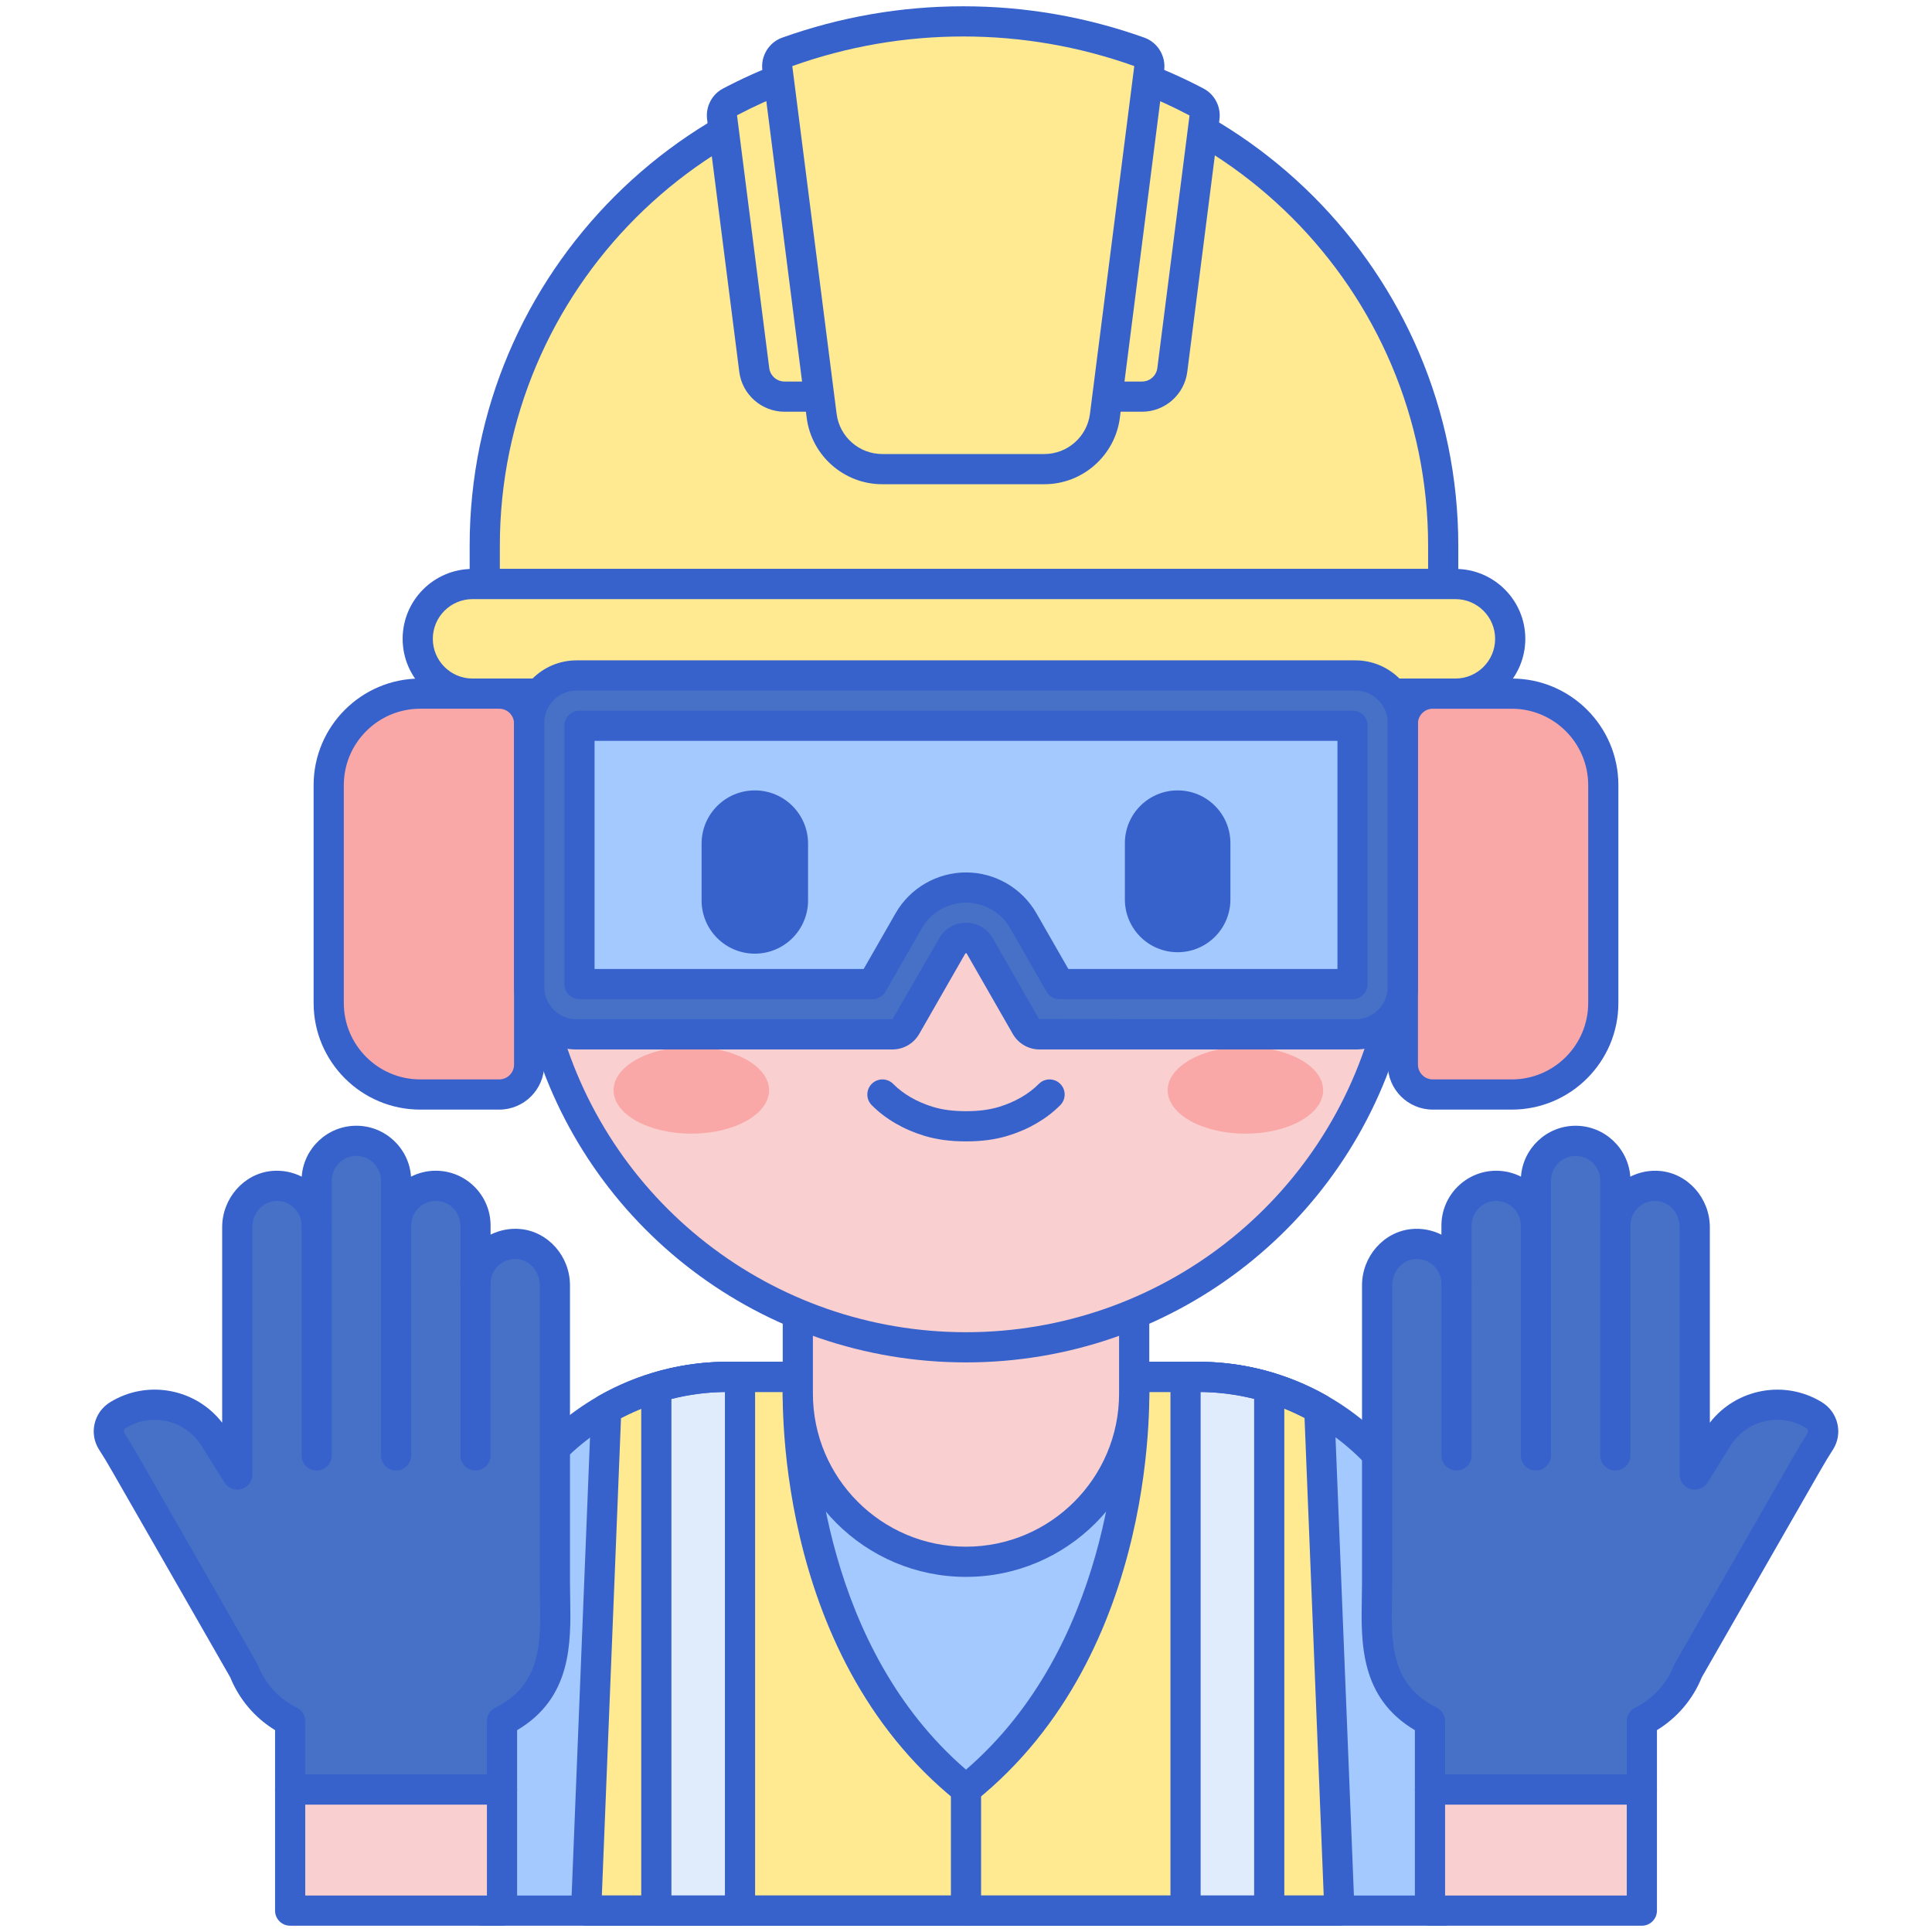
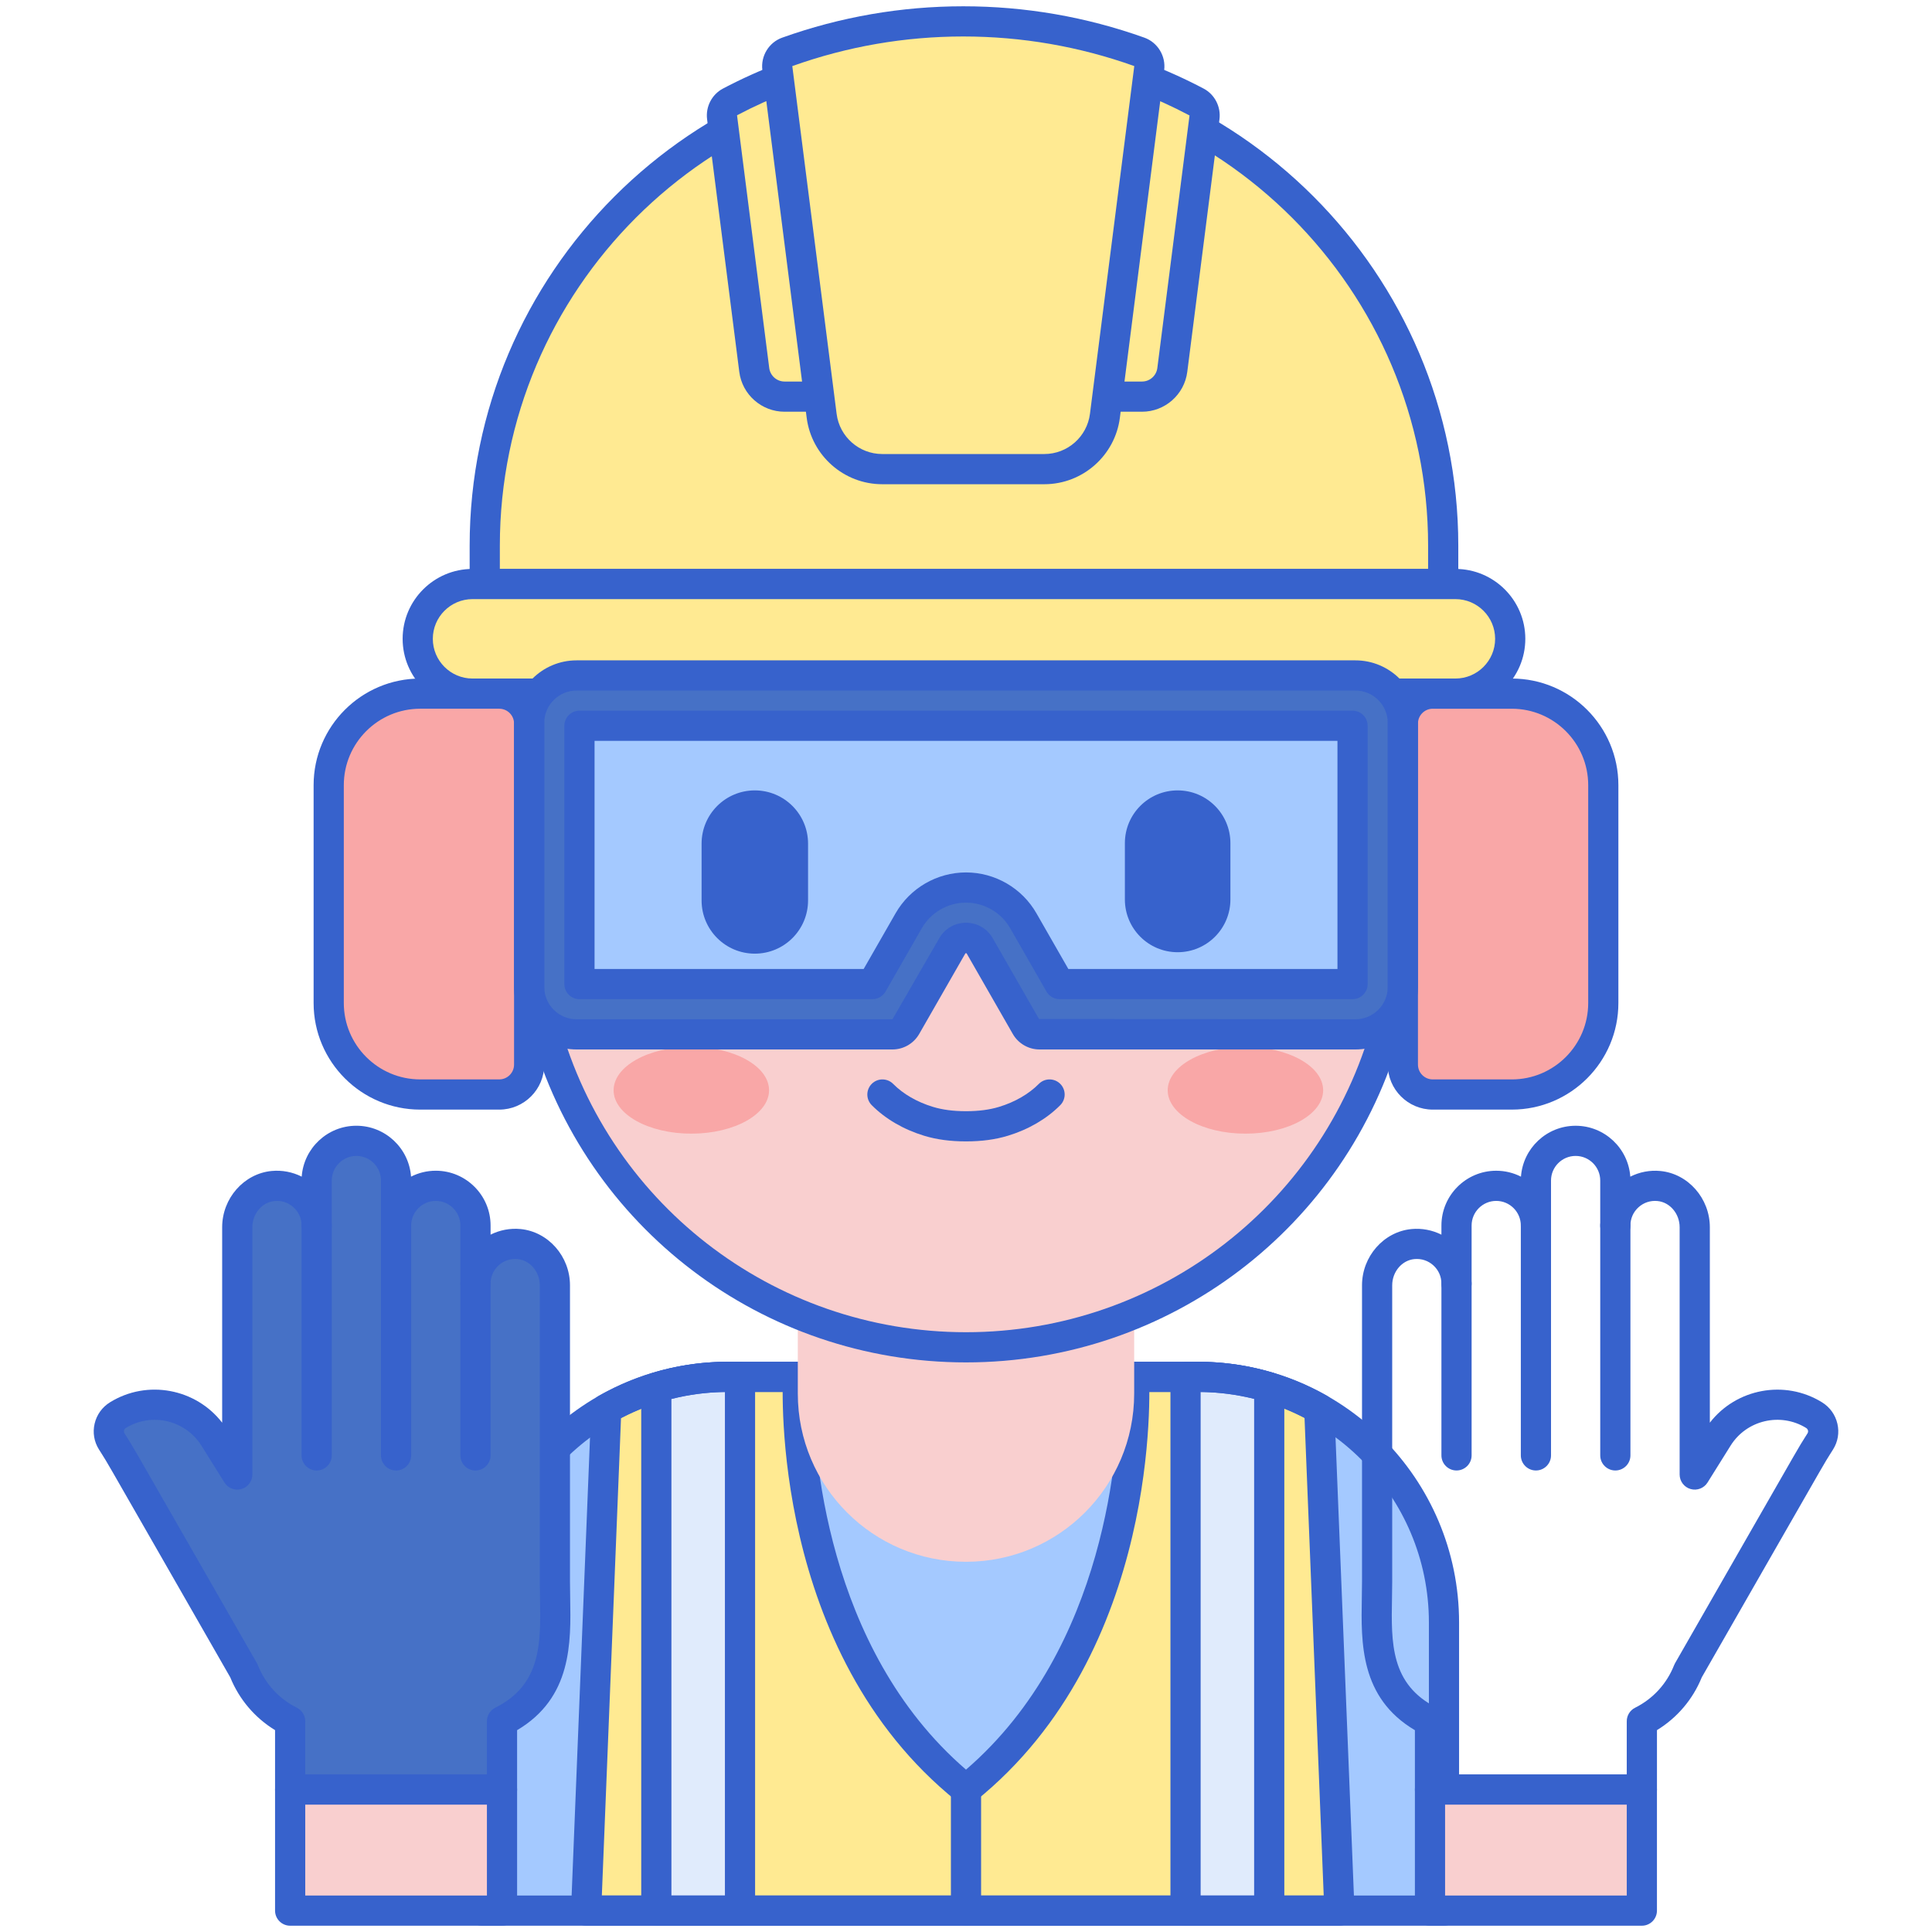
<svg xmlns="http://www.w3.org/2000/svg" id="Layer_1" viewBox="0 0 256 256">
  <g>
    <g>
      <path d="m158.791 182.442h-62.383c-17.974 0-32.545 14.571-32.545 32.545v38.18h127.473v-38.18c0-17.974-14.571-32.545-32.545-32.545z" fill="#a4c9ff" />
    </g>
    <g>
      <path d="m158.791 182.442h-62.383c-17.974 0-32.545 14.571-32.545 32.545v38.18h127.473v-38.18c0-17.974-14.571-32.545-32.545-32.545z" fill="#a4c9ff" />
    </g>
    <g>
      <path d="m177.48 253.167-2.67-66.505c-4.729-2.681-10.192-4.218-16.016-4.219-12.93 0-28.986 0-31.221 0-2.233 0-18.246 0-31.167 0-5.847.001-11.329 1.551-16.072 4.251l-2.669 66.474h99.815z" fill="#ffea92" />
    </g>
    <g>
      <path d="m177.48 255.167h-99.815c-.544 0-1.065-.222-1.442-.614-.377-.393-.578-.922-.556-1.466l2.668-66.474c.028-.69.409-1.316 1.009-1.658 5.185-2.951 11.084-4.512 17.061-4.512h62.389c5.954 0 11.833 1.549 17.002 4.479.602.341.984.968 1.012 1.66l2.67 66.505c.021.544-.179 1.073-.556 1.466-.377.392-.898.614-1.442.614zm-97.733-4h95.651l-2.541-63.29c-4.329-2.249-9.167-3.434-14.063-3.434h-62.389c-4.917 0-9.775 1.195-14.119 3.463z" fill="#3762cc" />
    </g>
    <g>
      <path d="m150.251 182.442c-4.722 0-39.866 0-44.502 0 0 0-1.886 35.233 22.251 54.645 24.137-19.412 22.251-54.645 22.251-54.645z" fill="#a4c9ff" />
    </g>
    <g>
      <path d="m128 255.167c-1.104 0-2-.896-2-2v-16.079c0-1.104.896-2 2-2s2 .896 2 2v16.079c0 1.104-.896 2-2 2z" fill="#3762cc" />
    </g>
    <g>
      <path d="m168.179 183.84c-2.973-.898-6.119-1.397-9.386-1.397-.562 0-1.131 0-1.703 0v70.724h11.089z" fill="#e0ebfc" />
    </g>
    <g>
      <path d="m98.055 182.442c-.554 0-1.105 0-1.649 0-3.286 0-6.45.505-9.44 1.414v69.31h11.089z" fill="#e0ebfc" />
    </g>
    <g>
      <path d="m168.179 255.167h-11.089c-1.104 0-2-.896-2-2v-70.724c0-1.104.896-2 2-2h1.704c3.353 0 6.705.499 9.963 1.482.844.255 1.422 1.033 1.422 1.915v69.327c0 1.104-.895 2-2 2zm-9.089-4h7.089v-65.805c-2.334-.586-4.711-.894-7.089-.917z" fill="#3762cc" />
    </g>
    <g>
      <path d="m98.055 255.167h-11.089c-1.104 0-2-.896-2-2v-69.31c0-.88.576-1.657 1.418-1.914 3.275-.996 6.646-1.5 10.021-1.5h1.649c1.104 0 2 .896 2 2v70.724c.001 1.104-.895 2-1.999 2zm-9.089-4h7.089v-66.722c-2.379.028-4.756.34-7.089.931z" fill="#3762cc" />
    </g>
    <g>
      <path d="m128 239.088c-.444 0-.887-.147-1.253-.441-24.653-19.827-23.074-54.831-22.995-56.311.057-1.062.934-1.893 1.997-1.893h44.502c1.063 0 1.94.832 1.997 1.893.079 1.48 1.658 36.484-22.995 56.311-.365.294-.809.441-1.253.441zm-20.278-54.646c.05 7.291 1.567 33.911 20.278 50.043 18.71-16.132 20.228-42.752 20.278-50.043z" fill="#3762cc" />
    </g>
    <g>
      <path d="m191.336 255.167h-127.473c-1.104 0-2-.896-2-2v-38.18c0-19.048 15.497-34.544 34.544-34.544h62.383c19.048 0 34.545 15.497 34.545 34.544v38.18c.001 1.104-.895 2-1.999 2zm-125.473-4h123.473v-36.18c0-16.842-13.702-30.544-30.545-30.544h-62.383c-16.842 0-30.544 13.702-30.544 30.544v36.18z" fill="#3762cc" />
    </g>
    <g>
      <path d="m192.122 125.032h-128.956c-1.104 0-2-.896-2-2v-38.078c0-1.104.896-2 2-2h128.956c1.104 0 2 .896 2 2v38.078c0 1.105-.896 2-2 2zm-126.956-4h124.956v-34.078h-124.956z" fill="#3762cc" />
    </g>
    <g>
      <path d="m150.285 184.66v-27.931h-44.571v27.931c0 12.308 9.978 22.285 22.285 22.285 12.309 0 22.286-9.977 22.286-22.285z" fill="#f9cfcf" />
    </g>
    <g>
-       <path d="m128 208.945c-13.391 0-24.286-10.894-24.286-24.285v-27.931c0-1.104.896-2 2-2h44.571c1.104 0 2 .896 2 2v27.931c0 13.391-10.894 24.285-24.285 24.285zm-20.286-50.216v25.931c0 11.185 9.1 20.285 20.286 20.285 11.185 0 20.285-9.1 20.285-20.285v-25.931z" fill="#3762cc" />
-     </g>
+       </g>
    <g>
      <path d="m70.114 99.357c0-40.821 28.299-62.784 57.886-62.784 29.113 0 57.886 21.412 57.886 62.784 10.534 0 18.026 8.287 18.026 17.74 0 8.972-6.424 17.74-19.786 17.74-6.331 25.104-29.055 43.688-56.125 43.688-27.07 0-49.794-18.584-56.125-43.688-13.236 0-19.786-8.667-19.786-17.74-.002-9.412 7.444-17.74 18.024-17.74z" fill="#f9cfcf" />
    </g>
    <g>
      <ellipse cx="165.025" cy="144.466" fill="#f9a7a7" rx="10.299" ry="5.749" />
    </g>
    <g>
      <ellipse cx="91.606" cy="144.466" fill="#f9a7a7" rx="10.299" ry="5.749" />
    </g>
    <g>
      <path d="m128 180.525c-26.966 0-50.465-17.902-57.673-43.725-13.891-.681-20.238-10.529-20.238-19.703 0-10.41 7.78-18.699 18.046-19.65.887-41.286 30.554-62.874 59.865-62.874 15.689 0 30.34 5.84 41.254 16.443 11.795 11.459 18.209 27.483 18.612 46.432 10.267.951 18.046 9.24 18.046 19.649 0 9.173-6.347 19.022-20.238 19.703-7.209 25.823-30.708 43.725-57.674 43.725zm0-141.952c-27.771 0-55.886 20.879-55.886 60.784 0 1.104-.896 2-2 2-8.986 0-16.026 6.914-16.026 15.74 0 7.835 5.5 15.741 17.786 15.741.916 0 1.715.623 1.939 1.511 6.263 24.833 28.545 42.177 54.186 42.177s47.923-17.344 54.186-42.177c.224-.888 1.023-1.511 1.939-1.511 12.287 0 17.786-7.905 17.786-15.74 0-8.827-7.04-15.741-16.026-15.741-1.104 0-2-.896-2-2 .002-41.763-28.968-60.784-55.884-60.784z" fill="#3762cc" />
    </g>
    <g>
      <path d="m128 151.24c-2.08 0-3.894-.244-5.544-.746-2.74-.834-5.143-2.236-6.949-4.056-.778-.784-.773-2.05.011-2.829.784-.777 2.05-.772 2.829.011 1.34 1.352 3.164 2.405 5.273 3.046 1.268.386 2.701.573 4.38.573s3.113-.188 4.38-.573c2.109-.642 3.933-1.695 5.273-3.046.778-.784 2.044-.789 2.829-.011.784.778.789 2.044.011 2.829-1.806 1.82-4.208 3.222-6.949 4.056-1.65.502-3.464.746-5.544.746z" fill="#3762cc" />
    </g>
    <g>
      <g>
        <path d="m191.232 77.386h-127.001v-5.076c0-35.07 28.43-63.5 63.5-63.5 35.07 0 63.5 28.43 63.5 63.5v5.076z" fill="#ffea92" />
      </g>
      <g>
        <path d="m191.232 79.386h-127.001c-1.104 0-2-.896-2-2v-5.076c0-36.117 29.383-65.5 65.5-65.5s65.5 29.383 65.5 65.5v5.076c.001 1.105-.895 2-1.999 2zm-125.001-4h123.001v-3.076c0-33.912-27.589-61.5-61.5-61.5s-61.5 27.589-61.5 61.5v3.076z" fill="#3762cc" />
      </g>
      <g>
        <path d="m192.85 91.91h-130.237c-4.011 0-7.262-3.251-7.262-7.262 0-4.011 3.251-7.262 7.262-7.262h130.237c4.011 0 7.262 3.251 7.262 7.262 0 4.011-3.252 7.262-7.262 7.262z" fill="#ffea92" />
      </g>
      <g>
        <path d="m192.85 93.91h-130.237c-5.107 0-9.262-4.155-9.262-9.262s4.155-9.262 9.262-9.262h130.237c5.107 0 9.262 4.155 9.262 9.262s-4.155 9.262-9.262 9.262zm-130.237-14.524c-2.901 0-5.262 2.361-5.262 5.262s2.361 5.262 5.262 5.262h130.237c2.901 0 5.262-2.36 5.262-5.262s-2.361-5.262-5.262-5.262z" fill="#3762cc" />
      </g>
      <g>
        <path d="m103.956 52.555h47.367c2.036 0 3.755-1.514 4.013-3.534l4.266-33.47c.106-.833-.307-1.654-1.05-2.045-9.242-4.872-19.759-7.639-30.913-7.639s-21.67 2.767-30.913 7.639c-.742.391-1.156 1.213-1.05 2.045l.523 4.105 3.743 29.365c.259 2.02 1.978 3.534 4.014 3.534z" fill="#ffea92" />
      </g>
      <g>
        <path d="m151.323 54.555h-47.367c-3.035 0-5.613-2.271-5.997-5.281l-4.266-33.469c-.211-1.659.633-3.293 2.101-4.068 9.768-5.148 20.78-7.87 31.846-7.87s22.078 2.721 31.845 7.87c1.468.774 2.313 2.409 2.101 4.067l-4.266 33.47c-.383 3.01-2.962 5.281-5.997 5.281zm-23.683-46.688c-10.418 0-20.785 2.562-29.98 7.408l4.268 33.493c.13 1.019 1.002 1.787 2.029 1.787h47.367c1.027 0 1.899-.768 2.029-1.787l4.266-33.469c-9.194-4.87-19.56-7.432-29.979-7.432z" fill="#3762cc" />
      </g>
      <g>
        <path d="m152.277 9.035c.119-.936-.419-1.842-1.308-2.159-7.297-2.608-15.147-4.042-23.33-4.042-8.182 0-16.032 1.434-23.33 4.042-.888.318-1.427 1.224-1.308 2.159l5.87 46.06c.515 4.04 3.953 7.067 8.025 7.067h10.741 10.741c4.073 0 7.51-3.027 8.025-7.067z" fill="#ffea92" />
      </g>
      <g>
        <path d="m138.381 64.162h-21.483c-5.066 0-9.369-3.79-10.009-8.814l-5.871-46.06c-.237-1.862.864-3.668 2.618-4.295 7.721-2.76 15.797-4.159 24.003-4.159 8.207 0 16.283 1.399 24.003 4.158 1.754.628 2.855 2.434 2.618 4.295l-5.87 46.06c-.64 5.026-4.943 8.815-10.009 8.815zm-10.741-59.329c-7.747 0-15.369 1.32-22.657 3.925l5.874 46.083c.386 3.033 2.984 5.32 6.042 5.32h21.483c3.058 0 5.655-2.287 6.042-5.32l5.87-46.06c.002-.019-.007-.03-.007-.03-7.278-2.597-14.9-3.918-22.647-3.918zm24.637 4.202h.01z" fill="#3762cc" />
      </g>
    </g>
    <g>
      <path d="m70.114 95.789v34.982c0 3.473 2.816 6.289 6.289 6.289h41.851c.747 0 1.436-.4 1.808-1.048l6.13-10.696c.8-1.397 2.815-1.397 3.616 0l6.13 10.696c.371.648 1.061 1.048 1.808 1.048h41.851c3.473 0 6.289-2.816 6.289-6.289v-34.982c0-3.473-2.816-6.289-6.289-6.289h-103.194c-3.473 0-6.289 2.816-6.289 6.289z" fill="#4671c6" />
    </g>
    <g>
      <path d="m140.401 130.393-4.81-8.392c-1.554-2.713-4.463-4.399-7.592-4.399s-6.037 1.686-7.592 4.4l-4.809 8.391h-38.817v-34.226h102.438v34.226z" fill="#a4c9ff" />
    </g>
    <g>
      <path d="m66.15 145.029h-10.47c-6.697 0-12.125-5.429-12.125-12.125v-28.868c0-6.697 5.429-12.125 12.125-12.125h10.47c2.189 0 3.964 1.775 3.964 3.964v45.191c0 2.189-1.775 3.963-3.964 3.963z" fill="#f9a7a7" />
    </g>
    <g>
      <path d="m189.85 91.91h10.47c6.697 0 12.125 5.429 12.125 12.125v28.868c0 6.697-5.429 12.125-12.125 12.125h-10.47c-2.189 0-3.964-1.775-3.964-3.964v-45.19c0-2.189 1.775-3.964 3.964-3.964z" fill="#f9a7a7" />
    </g>
    <g>
      <path d="m38.446 228.072v9.055h28.073v-9.058c8.146-4.065 7.007-11.877 7.007-18.48v-39.281c0-2.748-2.009-5.201-4.744-5.462-3.138-.299-5.778 2.16-5.778 5.236v-7.695c0-2.905-2.355-5.261-5.261-5.261-2.906 0-5.261 2.355-5.261 5.261v-5.96c0-2.906-2.355-5.261-5.261-5.261-2.905 0-5.261 2.355-5.261 5.261v5.961c0-3.076-2.64-5.535-5.778-5.236-2.735.261-4.744 2.715-4.744 5.462v32.768l-3.055-4.889c-2.71-4.336-8.412-5.665-12.757-2.98-1.187.734-1.568 2.287-.828 3.471 1.599 2.558-.804-1.571 17.517 30.4 1.156 2.939 3.342 5.298 6.131 6.688z" fill="#4671c6" />
    </g>
    <g>
      <path d="m63.004 194.846c-1.104 0-2-.896-2-2v-22.763c0-1.104.896-2 2-2s2 .896 2 2v22.763c0 1.104-.895 2-2 2z" fill="#3762cc" />
    </g>
    <g>
      <path d="m52.482 194.846c-1.104 0-2-.896-2-2v-30.458c0-1.104.896-2 2-2s2 .896 2 2v30.458c0 1.104-.895 2-2 2z" fill="#3762cc" />
    </g>
    <g>
      <path d="m41.96 194.846c-1.104 0-2-.896-2-2v-30.458c0-1.104.896-2 2-2s2 .896 2 2v30.458c0 1.104-.895 2-2 2z" fill="#3762cc" />
    </g>
    <g>
      <path d="m66.519 239.127h-28.073c-1.104 0-2-.896-2-2v-7.877c-2.673-1.632-4.753-4.074-5.936-6.994l-9.347-16.316c-6.985-12.196-6.985-12.196-7.671-13.278l-.39-.618c-.638-1.021-.838-2.229-.564-3.403.277-1.184 1-2.189 2.037-2.83 4.945-3.056 11.379-1.81 14.863 2.7v-25.897c0-3.829 2.879-7.103 6.554-7.454 1.385-.131 2.768.136 3.986.751.266-3.764 3.413-6.745 7.243-6.745s6.977 2.98 7.243 6.744c.985-.501 2.1-.784 3.279-.784 4.004 0 7.261 3.257 7.261 7.261v1.209c1.213-.608 2.588-.873 3.967-.742 3.676.351 6.554 3.625 6.554 7.454v39.281c0 .702.013 1.417.026 2.14.108 5.924.242 13.23-7.033 17.528v7.869c.001 1.105-.894 2.001-1.999 2.001zm-26.073-4h24.073v-7.058c0-.758.429-1.451 1.107-1.79 6.136-3.062 6.034-8.607 5.927-14.477-.014-.748-.027-1.488-.027-2.213v-39.281c0-1.79-1.289-3.314-2.934-3.472-.942-.087-1.832.206-2.52.832s-1.068 1.483-1.068 2.414c0 1.104-.896 2-2 2s-2-.896-2-2v-7.695c0-1.798-1.463-3.261-3.261-3.261s-3.261 1.463-3.261 3.261c0 1.104-.896 2-2 2s-2-.896-2-2v-5.96c0-1.798-1.463-3.261-3.261-3.261s-3.261 1.463-3.261 3.261v5.96c0 1.104-.896 2-2 2s-2-.896-2-2c0-.93-.379-1.788-1.068-2.414-.688-.625-1.582-.924-2.52-.831-1.646.157-2.934 1.682-2.934 3.471v32.768c0 .892-.591 1.677-1.449 1.922-.858.249-1.775-.106-2.248-.862l-3.055-4.889c-2.118-3.39-6.61-4.438-10.01-2.338-.168.104-.226.255-.245.336-.021.092-.028.231.061.374l.375.594c.735 1.158.735 1.158 7.765 13.433l9.417 16.438c.048.084.09.172.126.263.965 2.453 2.798 4.452 5.162 5.63.679.338 1.108 1.032 1.108 1.79v7.055z" fill="#3762cc" />
    </g>
    <g>
      <path d="m38.446 237.127h28.073v16.039h-28.073z" fill="#f9cfcf" />
    </g>
    <g>
-       <path d="m217.554 228.072v9.055h-28.073v-9.058c-8.146-4.065-7.007-11.877-7.007-18.48v-39.281c0-2.748 2.009-5.201 4.744-5.462 3.138-.299 5.778 2.16 5.778 5.236v-7.695c0-2.905 2.355-5.261 5.261-5.261 2.906 0 5.261 2.355 5.261 5.261v-5.96c0-2.906 2.355-5.261 5.261-5.261 2.906 0 5.261 2.355 5.261 5.261v5.961c0-3.076 2.64-5.535 5.778-5.236 2.735.261 4.744 2.715 4.744 5.462v32.768l3.055-4.889c2.71-4.336 8.412-5.665 12.757-2.98 1.187.734 1.568 2.287.828 3.471-1.599 2.558.804-1.571-17.517 30.4-1.156 2.939-3.342 5.298-6.131 6.688z" fill="#4671c6" />
-     </g>
+       </g>
    <g>
      <path d="m192.996 194.846c-1.104 0-2-.896-2-2v-22.763c0-1.104.896-2 2-2s2 .896 2 2v22.763c0 1.104-.896 2-2 2z" fill="#3762cc" />
    </g>
    <g>
      <path d="m203.518 194.846c-1.104 0-2-.896-2-2v-30.458c0-1.104.896-2 2-2s2 .896 2 2v30.458c0 1.104-.896 2-2 2z" fill="#3762cc" />
    </g>
    <g>
      <path d="m214.04 194.846c-1.104 0-2-.896-2-2v-30.458c0-1.104.896-2 2-2s2 .896 2 2v30.458c0 1.104-.896 2-2 2z" fill="#3762cc" />
    </g>
    <g>
      <path d="m217.554 239.127h-28.073c-1.104 0-2-.896-2-2v-7.869c-7.275-4.298-7.142-11.604-7.033-17.528.013-.723.026-1.438.026-2.14v-39.281c0-3.829 2.878-7.103 6.554-7.453 1.377-.131 2.754.134 3.968.742v-1.209c0-4.003 3.257-7.261 7.261-7.261 1.179 0 2.293.283 3.279.784.267-3.764 3.413-6.744 7.243-6.744s6.977 2.981 7.243 6.745c1.217-.615 2.599-.886 3.986-.75 3.675.35 6.554 3.624 6.554 7.453v25.897c3.484-4.51 9.917-5.756 14.863-2.701 1.037.641 1.76 1.646 2.037 2.83.274 1.173.074 2.382-.563 3.402l-.39.619c-.687 1.082-.687 1.082-7.671 13.278l-9.347 16.316c-1.183 2.919-3.263 5.361-5.936 6.994v7.877c-.001 1.103-.896 1.999-2.001 1.999zm-26.073-4h24.073v-7.055c0-.758.429-1.452 1.108-1.79 2.364-1.178 4.197-3.178 5.162-5.63.036-.09.078-.178.126-.263l9.417-16.438c7.03-12.275 7.03-12.275 7.765-13.433l.375-.595c.088-.142.082-.281.061-.373-.019-.081-.076-.232-.245-.337-3.402-2.1-7.892-1.051-10.01 2.339l-3.055 4.889c-.473.756-1.389 1.111-2.248.862-.858-.246-1.449-1.03-1.449-1.922v-32.768c0-1.79-1.289-3.314-2.934-3.471-.935-.093-1.831.206-2.52.831-.689.626-1.068 1.484-1.068 2.414 0 1.104-.896 2-2 2s-2-.896-2-2v-5.96c0-1.798-1.463-3.261-3.261-3.261s-3.261 1.463-3.261 3.261v5.96c0 1.104-.896 2-2 2s-2-.896-2-2c0-1.798-1.463-3.261-3.261-3.261s-3.261 1.463-3.261 3.261v7.695c0 1.104-.896 2-2 2s-2-.896-2-2c0-.93-.379-1.787-1.068-2.414-.688-.625-1.583-.922-2.521-.832-1.645.157-2.933 1.682-2.933 3.471v39.281c0 .726-.013 1.465-.027 2.213-.107 5.87-.209 11.415 5.927 14.477.678.338 1.107 1.031 1.107 1.79v7.059z" fill="#3762cc" />
    </g>
    <g>
      <path d="m189.481 237.127h28.073v16.039h-28.073z" fill="#f9cfcf" />
    </g>
    <g>
      <path d="m66.15 147.029h-10.47c-7.789 0-14.125-6.336-14.125-14.125v-28.868c0-7.789 6.336-14.125 14.125-14.125h10.47c3.289 0 5.964 2.676 5.964 5.964v45.191c0 3.288-2.675 5.963-5.964 5.963zm-10.469-53.119c-5.583 0-10.125 4.542-10.125 10.125v28.868c0 5.583 4.542 10.125 10.125 10.125h10.47c1.083 0 1.964-.881 1.964-1.964v-45.189c0-1.083-.881-1.964-1.964-1.964h-10.47z" fill="#3762cc" />
    </g>
    <g>
      <path d="m200.319 147.029h-10.47c-3.289 0-5.964-2.675-5.964-5.964v-45.19c0-3.289 2.675-5.964 5.964-5.964h10.47c7.789 0 14.125 6.336 14.125 14.125v28.868c.001 7.789-6.336 14.125-14.125 14.125zm-10.469-53.119c-1.083 0-1.964.881-1.964 1.964v45.191c0 1.083.881 1.964 1.964 1.964h10.47c5.583 0 10.125-4.542 10.125-10.125v-28.868c0-5.583-4.542-10.125-10.125-10.125h-10.47z" fill="#3762cc" />
    </g>
    <g>
      <path d="m179.597 139.06h-41.851c-1.459 0-2.817-.787-3.543-2.053l-6.13-10.696s-.086 0-.126 0c-.011 0-.019 0-.019 0l-6.13 10.696c-.727 1.267-2.084 2.053-3.543 2.053h-41.852c-4.571 0-8.289-3.718-8.289-8.289v-34.982c0-4.571 3.718-8.289 8.289-8.289h103.193c4.571 0 8.289 3.718 8.289 8.289v34.982c.001 4.571-3.718 8.289-8.288 8.289zm-51.597-16.791c1.482 0 2.806.768 3.543 2.054l6.13 10.695 41.924.042c2.365 0 4.289-1.924 4.289-4.289v-34.982c0-2.365-1.924-4.289-4.289-4.289h-103.194c-2.365 0-4.289 1.924-4.289 4.289v34.982c0 2.365 1.924 4.289 4.289 4.289h41.851l6.203-10.738c.737-1.286 2.061-2.053 3.543-2.053z" fill="#3762cc" />
    </g>
    <g>
      <path d="m179.219 132.394h-38.818c-.717 0-1.379-.384-1.735-1.005l-4.81-8.392c-1.199-2.094-3.443-3.394-5.856-3.394s-4.657 1.301-5.857 3.395l-4.809 8.392c-.356.622-1.019 1.005-1.735 1.005h-38.818c-1.104 0-2-.896-2-2v-34.228c0-1.104.896-2 2-2h102.438c1.104 0 2 .896 2 2v34.227c0 1.104-.895 2-2 2zm-37.658-4h35.659v-30.227h-98.439v30.227h35.659l4.232-7.386c1.911-3.334 5.485-5.406 9.328-5.406s7.417 2.071 9.327 5.405z" fill="#3762cc" />
    </g>
    <g>
      <path d="m156.044 126.174c-3.862 0-6.992-3.13-6.992-6.992v-7.458c0-3.862 3.13-6.992 6.992-6.992 3.862 0 6.992 3.13 6.992 6.992v7.458c0 3.862-3.131 6.992-6.992 6.992z" fill="#3762cc" />
    </g>
    <g>
      <path d="m100.018 126.364c3.896 0 7.054-3.158 7.054-7.054v-7.524c0-3.896-3.158-7.054-7.054-7.054-3.896 0-7.054 3.158-7.054 7.054v7.524c0 3.896 3.158 7.054 7.054 7.054z" fill="#3762cc" />
    </g>
    <g>
      <path d="m66.519 255.167h-28.073c-1.104 0-2-.896-2-2v-16.04c0-1.104.896-2 2-2h28.073c1.104 0 2 .896 2 2v16.04c0 1.104-.895 2-2 2zm-26.073-4h24.073v-12.04h-24.073z" fill="#3762cc" />
    </g>
    <g>
      <path d="m217.554 255.167h-28.073c-1.104 0-2-.896-2-2v-16.04c0-1.104.896-2 2-2h28.073c1.104 0 2 .896 2 2v16.04c0 1.104-.895 2-2 2zm-26.073-4h24.073v-12.04h-24.073z" fill="#3762cc" />
    </g>
  </g>
</svg>